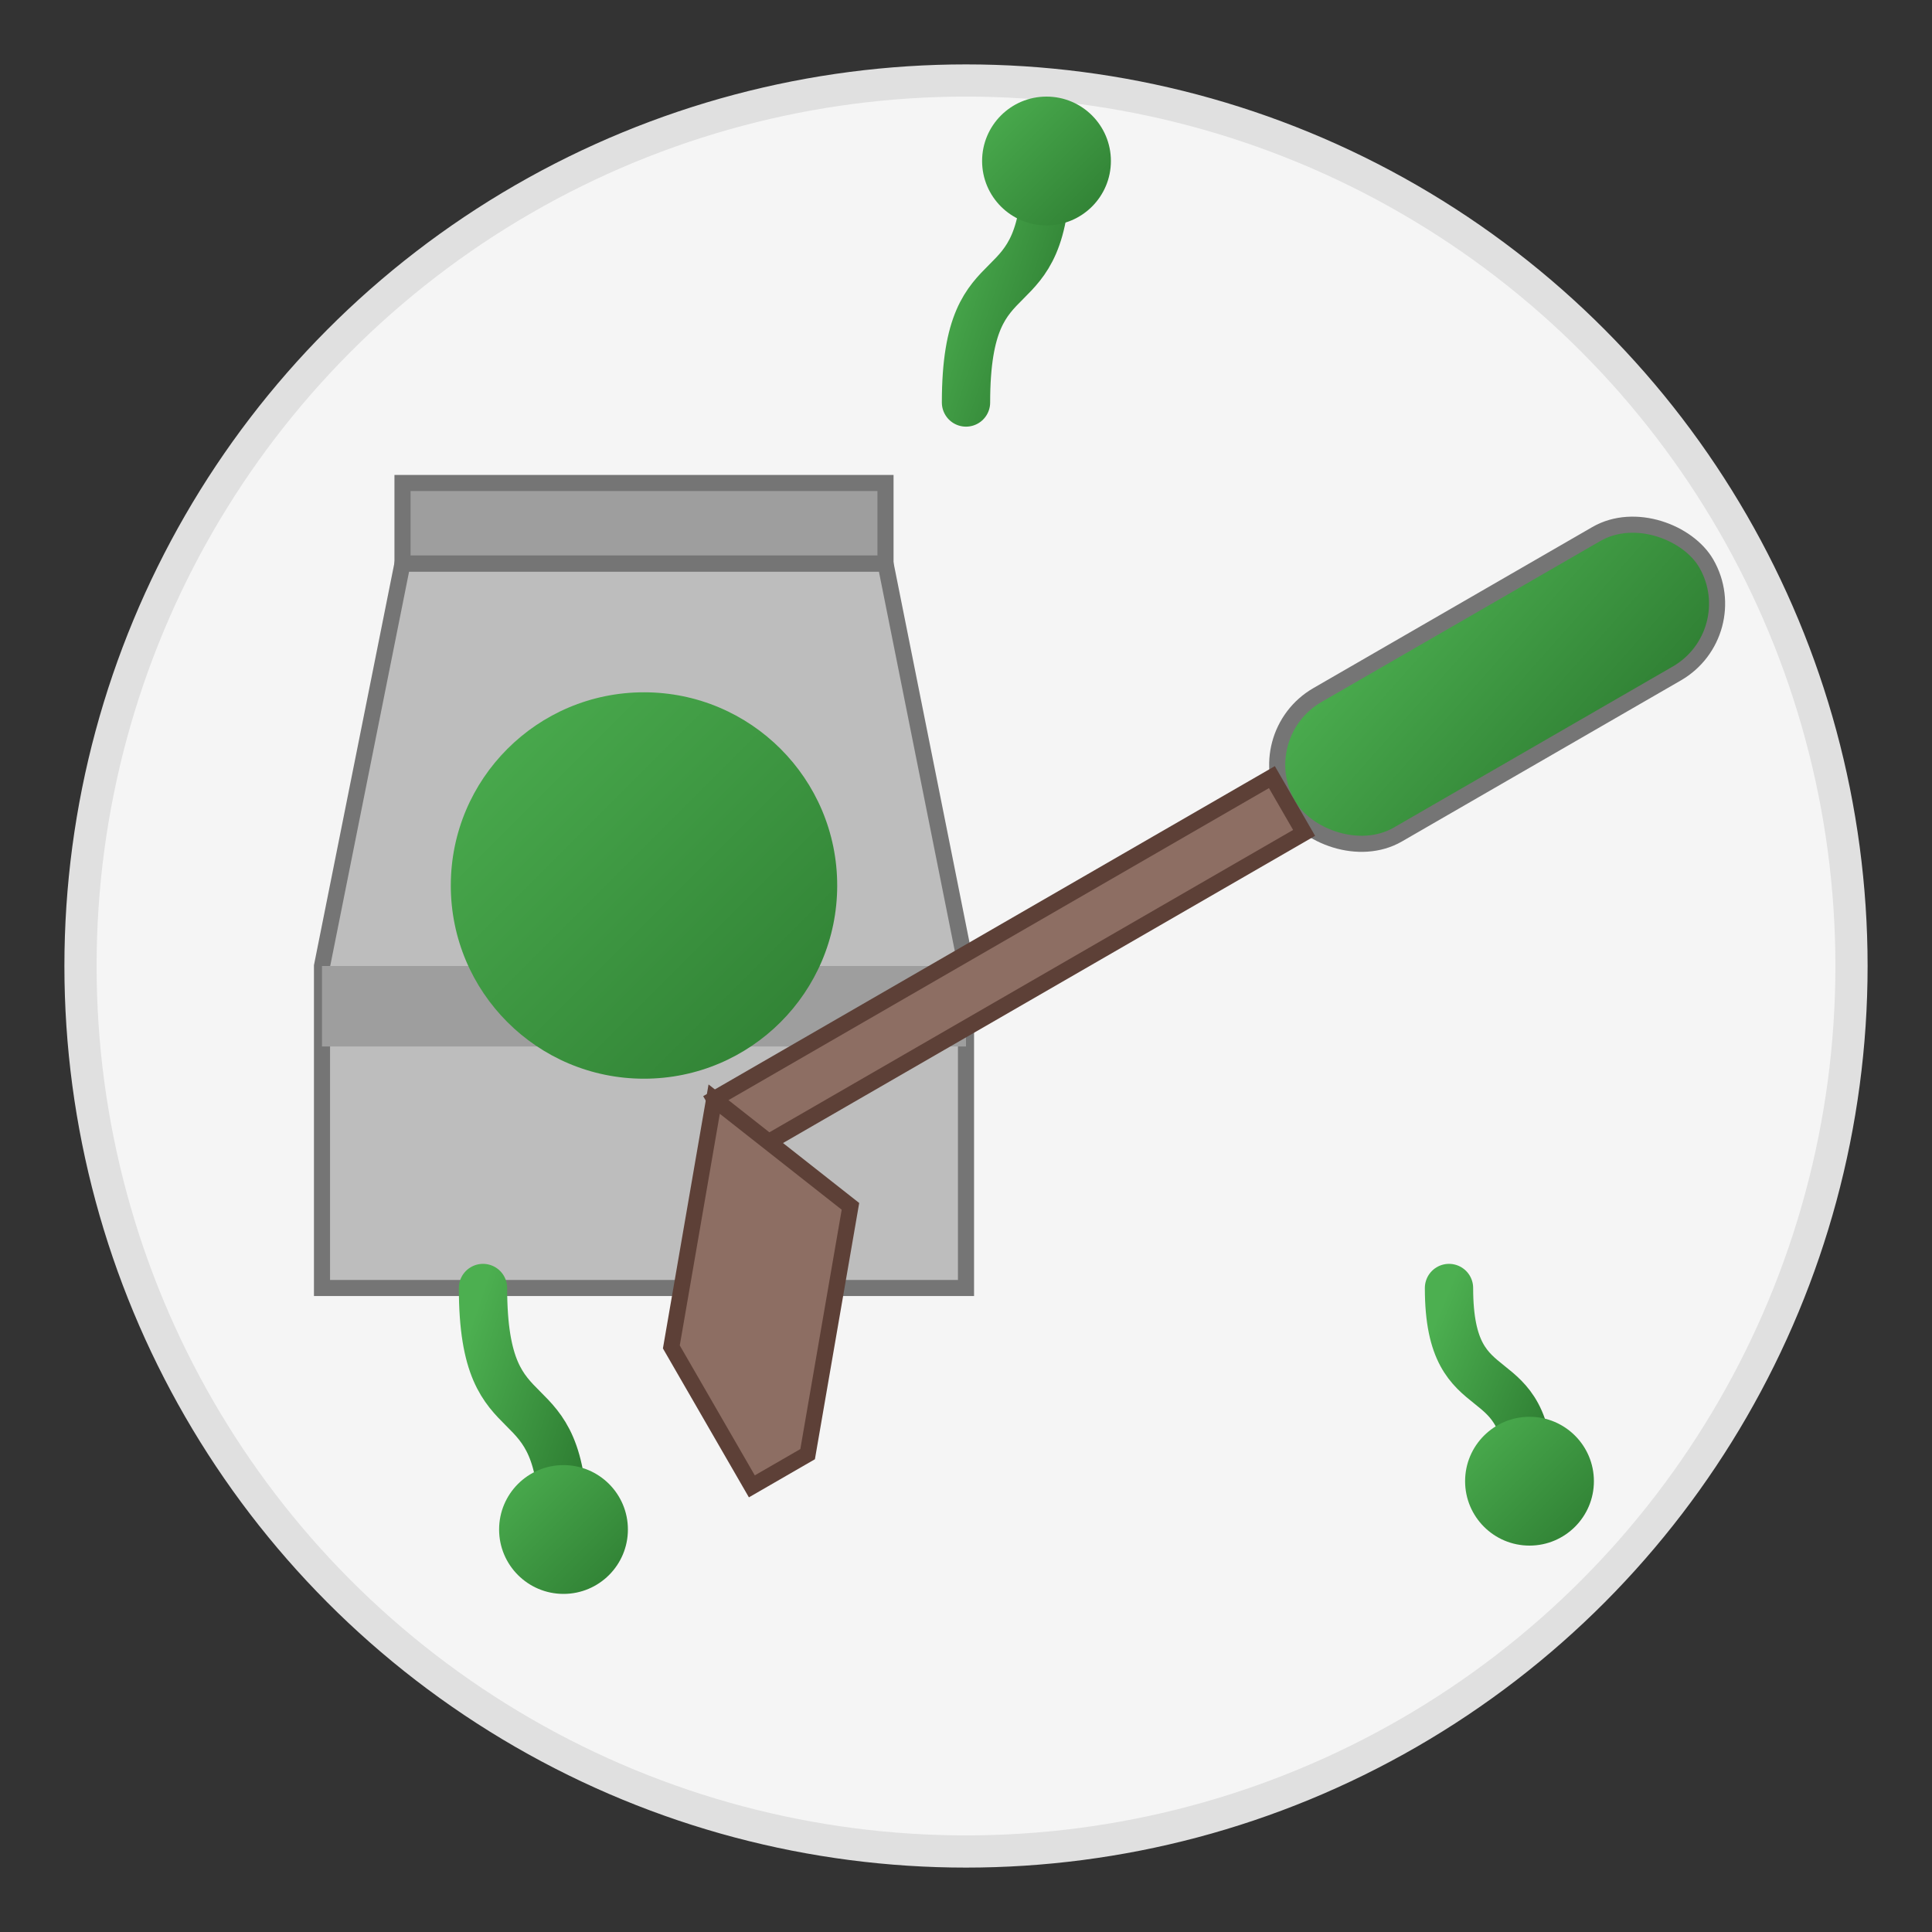
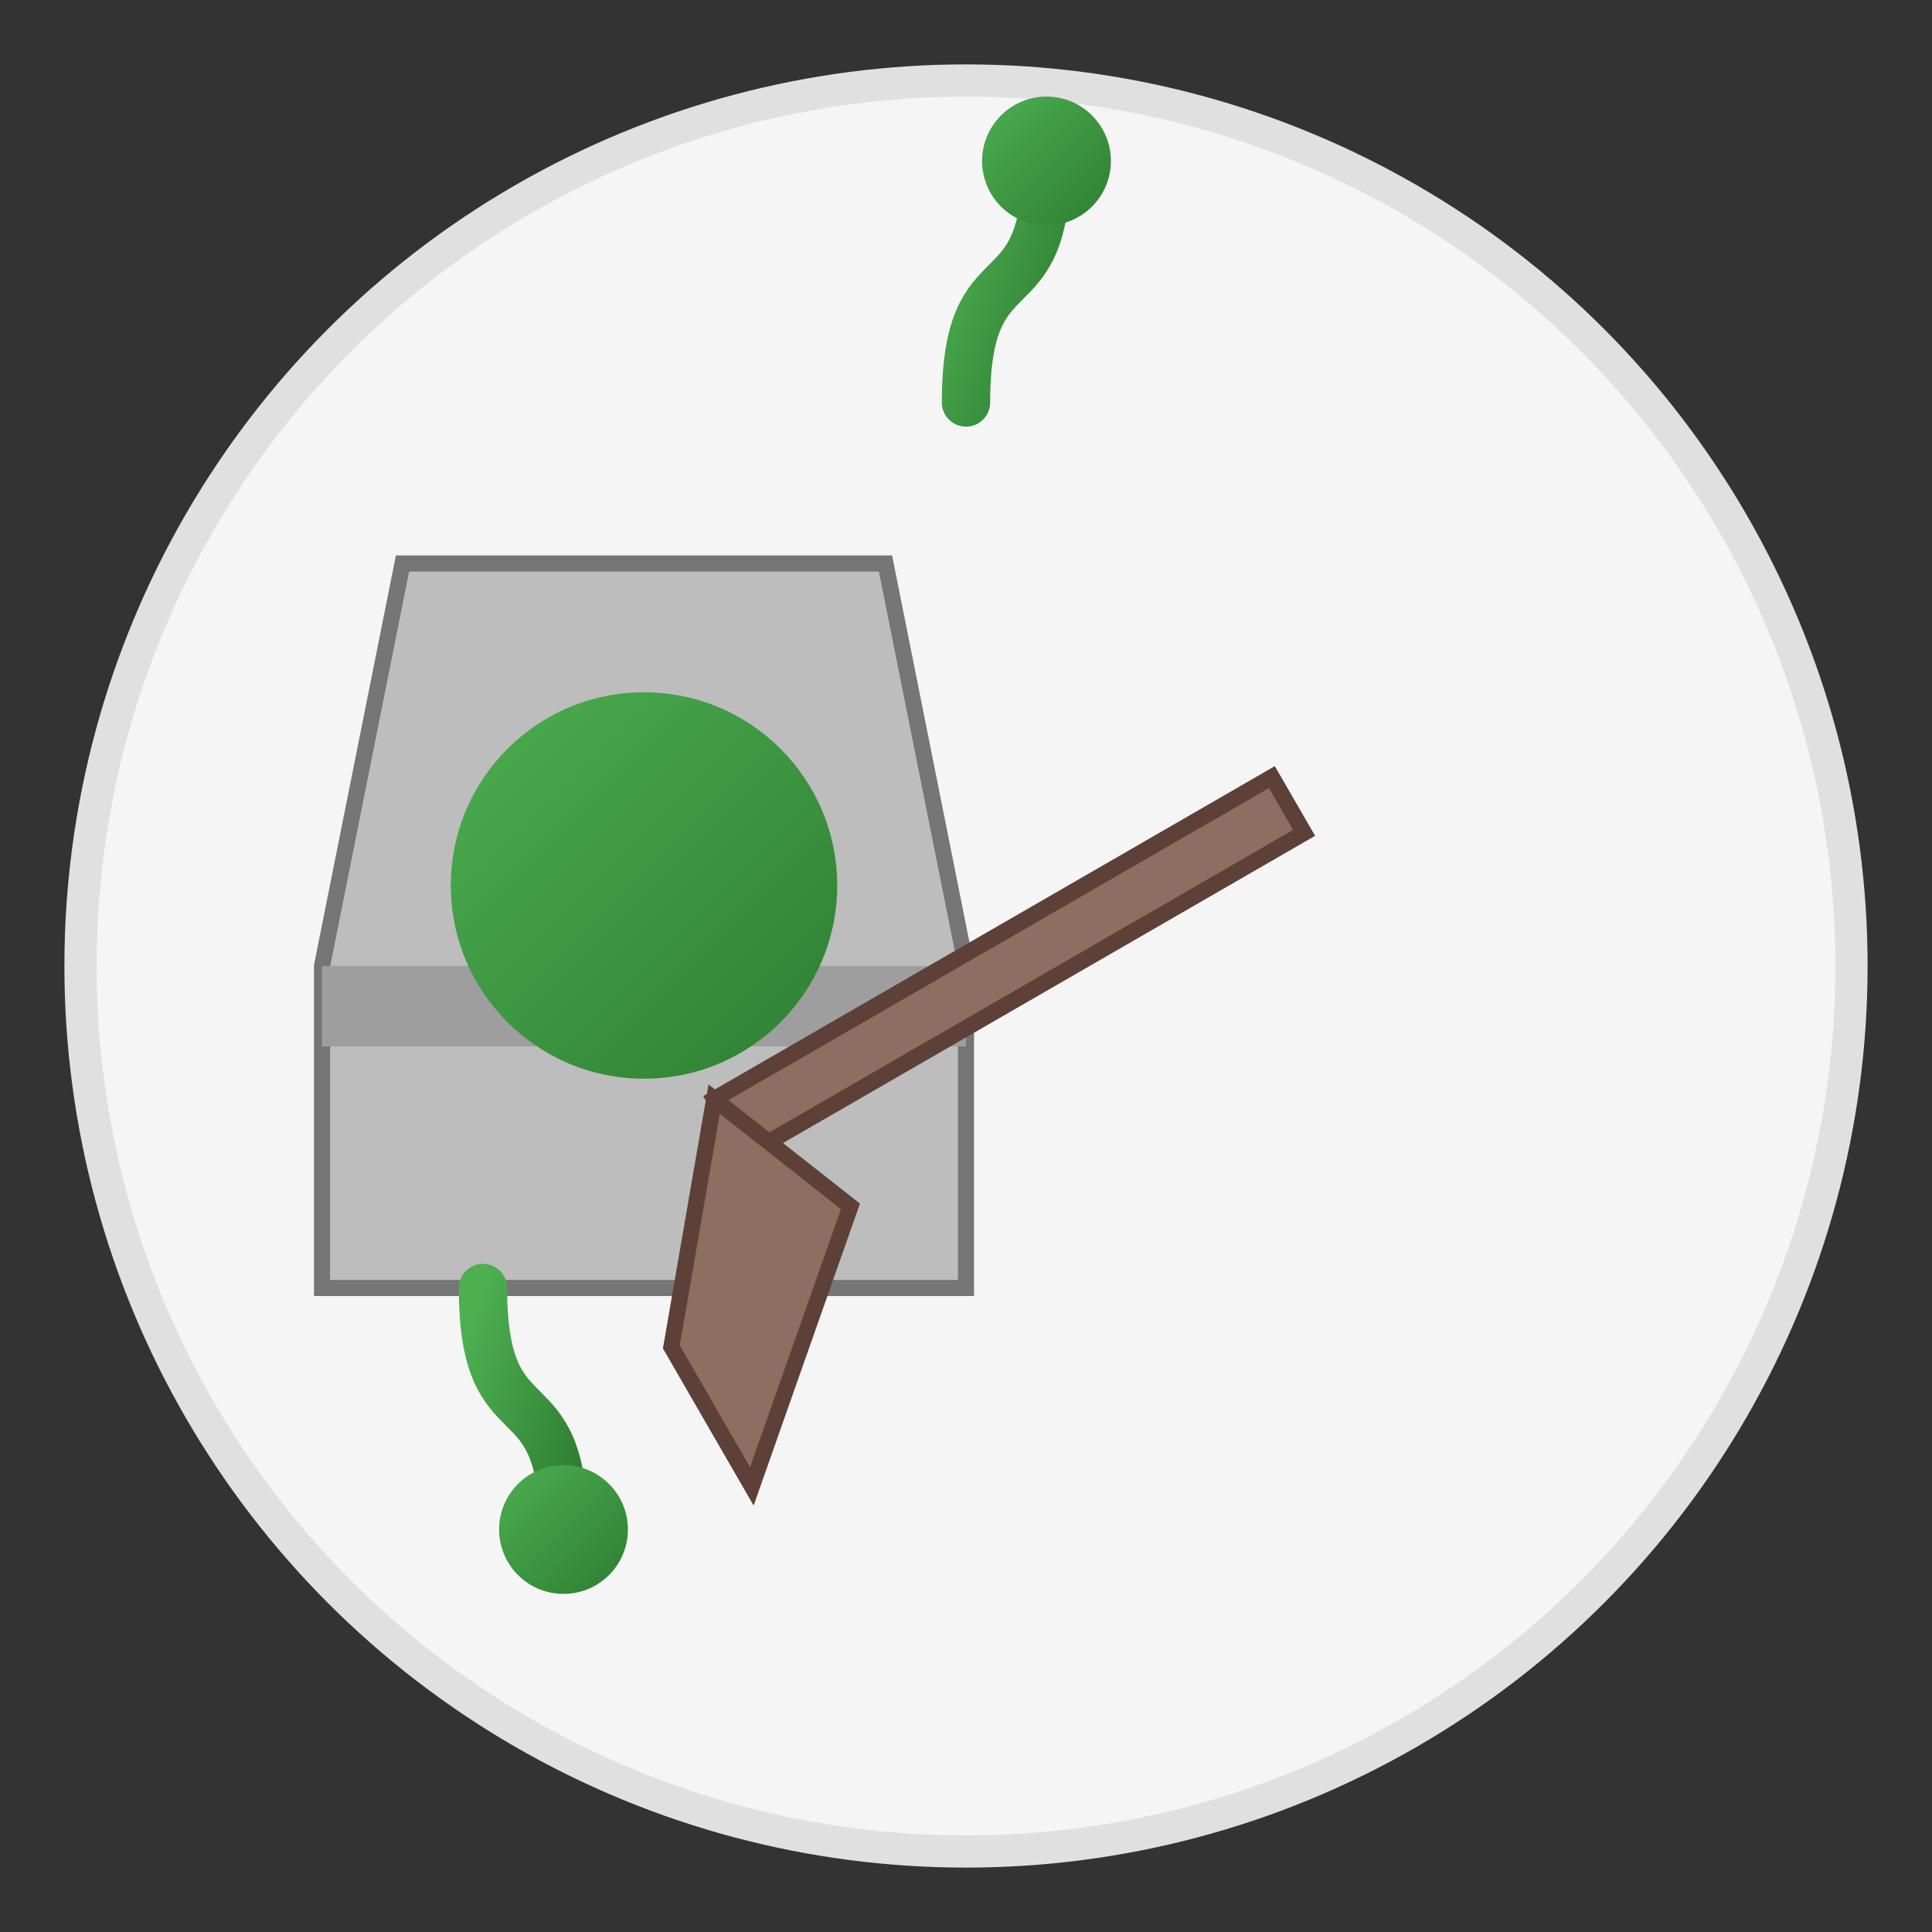
<svg xmlns="http://www.w3.org/2000/svg" viewBox="0 0 120 120" width="120" height="120">
  <rect x="0" y="0" width="120" height="120" fill="#333333" stroke="none" />
  <defs>
    <linearGradient id="paintGradient" x1="0%" y1="0%" x2="100%" y2="100%">
      <stop offset="0%" stop-color="#4CAF50" />
      <stop offset="100%" stop-color="#2E7D32" />
    </linearGradient>
  </defs>
  <circle cx="60" cy="60" r="55" fill="#f5f5f5" stroke="#e0e0e0" stroke-width="2" />
  <g transform="translate(40, 60)">
    <path d="M-15,-25 L15,-25 L20,0 L20,20 L-20,20 L-20,0 Z" fill="#BDBDBD" stroke="#757575" stroke-width="1" />
    <rect x="-20" y="0" width="40" height="5" fill="#9E9E9E" />
-     <rect x="-15" y="-30" width="30" height="5" fill="#9E9E9E" stroke="#757575" stroke-width="1" />
    <circle cx="0" cy="-5" r="12" fill="url(#paintGradient)" />
  </g>
  <g transform="translate(80, 50) rotate(-30)">
-     <rect x="0" y="-5" width="30" height="10" rx="5" ry="5" fill="url(#paintGradient)" stroke="#757575" stroke-width="1" />
    <rect x="-40" y="-2" width="40" height="4" fill="#8D6E63" stroke="#5D4037" stroke-width="1" />
-     <path d="M-40,-2 L-50,10 L-50,20 L-46,20 L-36,8 Z" fill="#8D6E63" stroke="#5D4037" stroke-width="1" />
+     <path d="M-40,-2 L-50,10 L-50,20 L-36,8 Z" fill="#8D6E63" stroke="#5D4037" stroke-width="1" />
  </g>
  <path d="M60,25 C60,15 65,20 65,10" stroke="url(#paintGradient)" stroke-width="3" stroke-linecap="round" fill="none" />
  <circle cx="65" cy="10" r="4" fill="url(#paintGradient)" />
  <path d="M30,80 C30,90 35,85 35,95" stroke="url(#paintGradient)" stroke-width="3" stroke-linecap="round" fill="none" />
  <circle cx="35" cy="95" r="4" fill="url(#paintGradient)" />
-   <path d="M90,80 C90,88 95,84 95,92" stroke="url(#paintGradient)" stroke-width="3" stroke-linecap="round" fill="none" />
-   <circle cx="95" cy="92" r="4" fill="url(#paintGradient)" />
</svg>